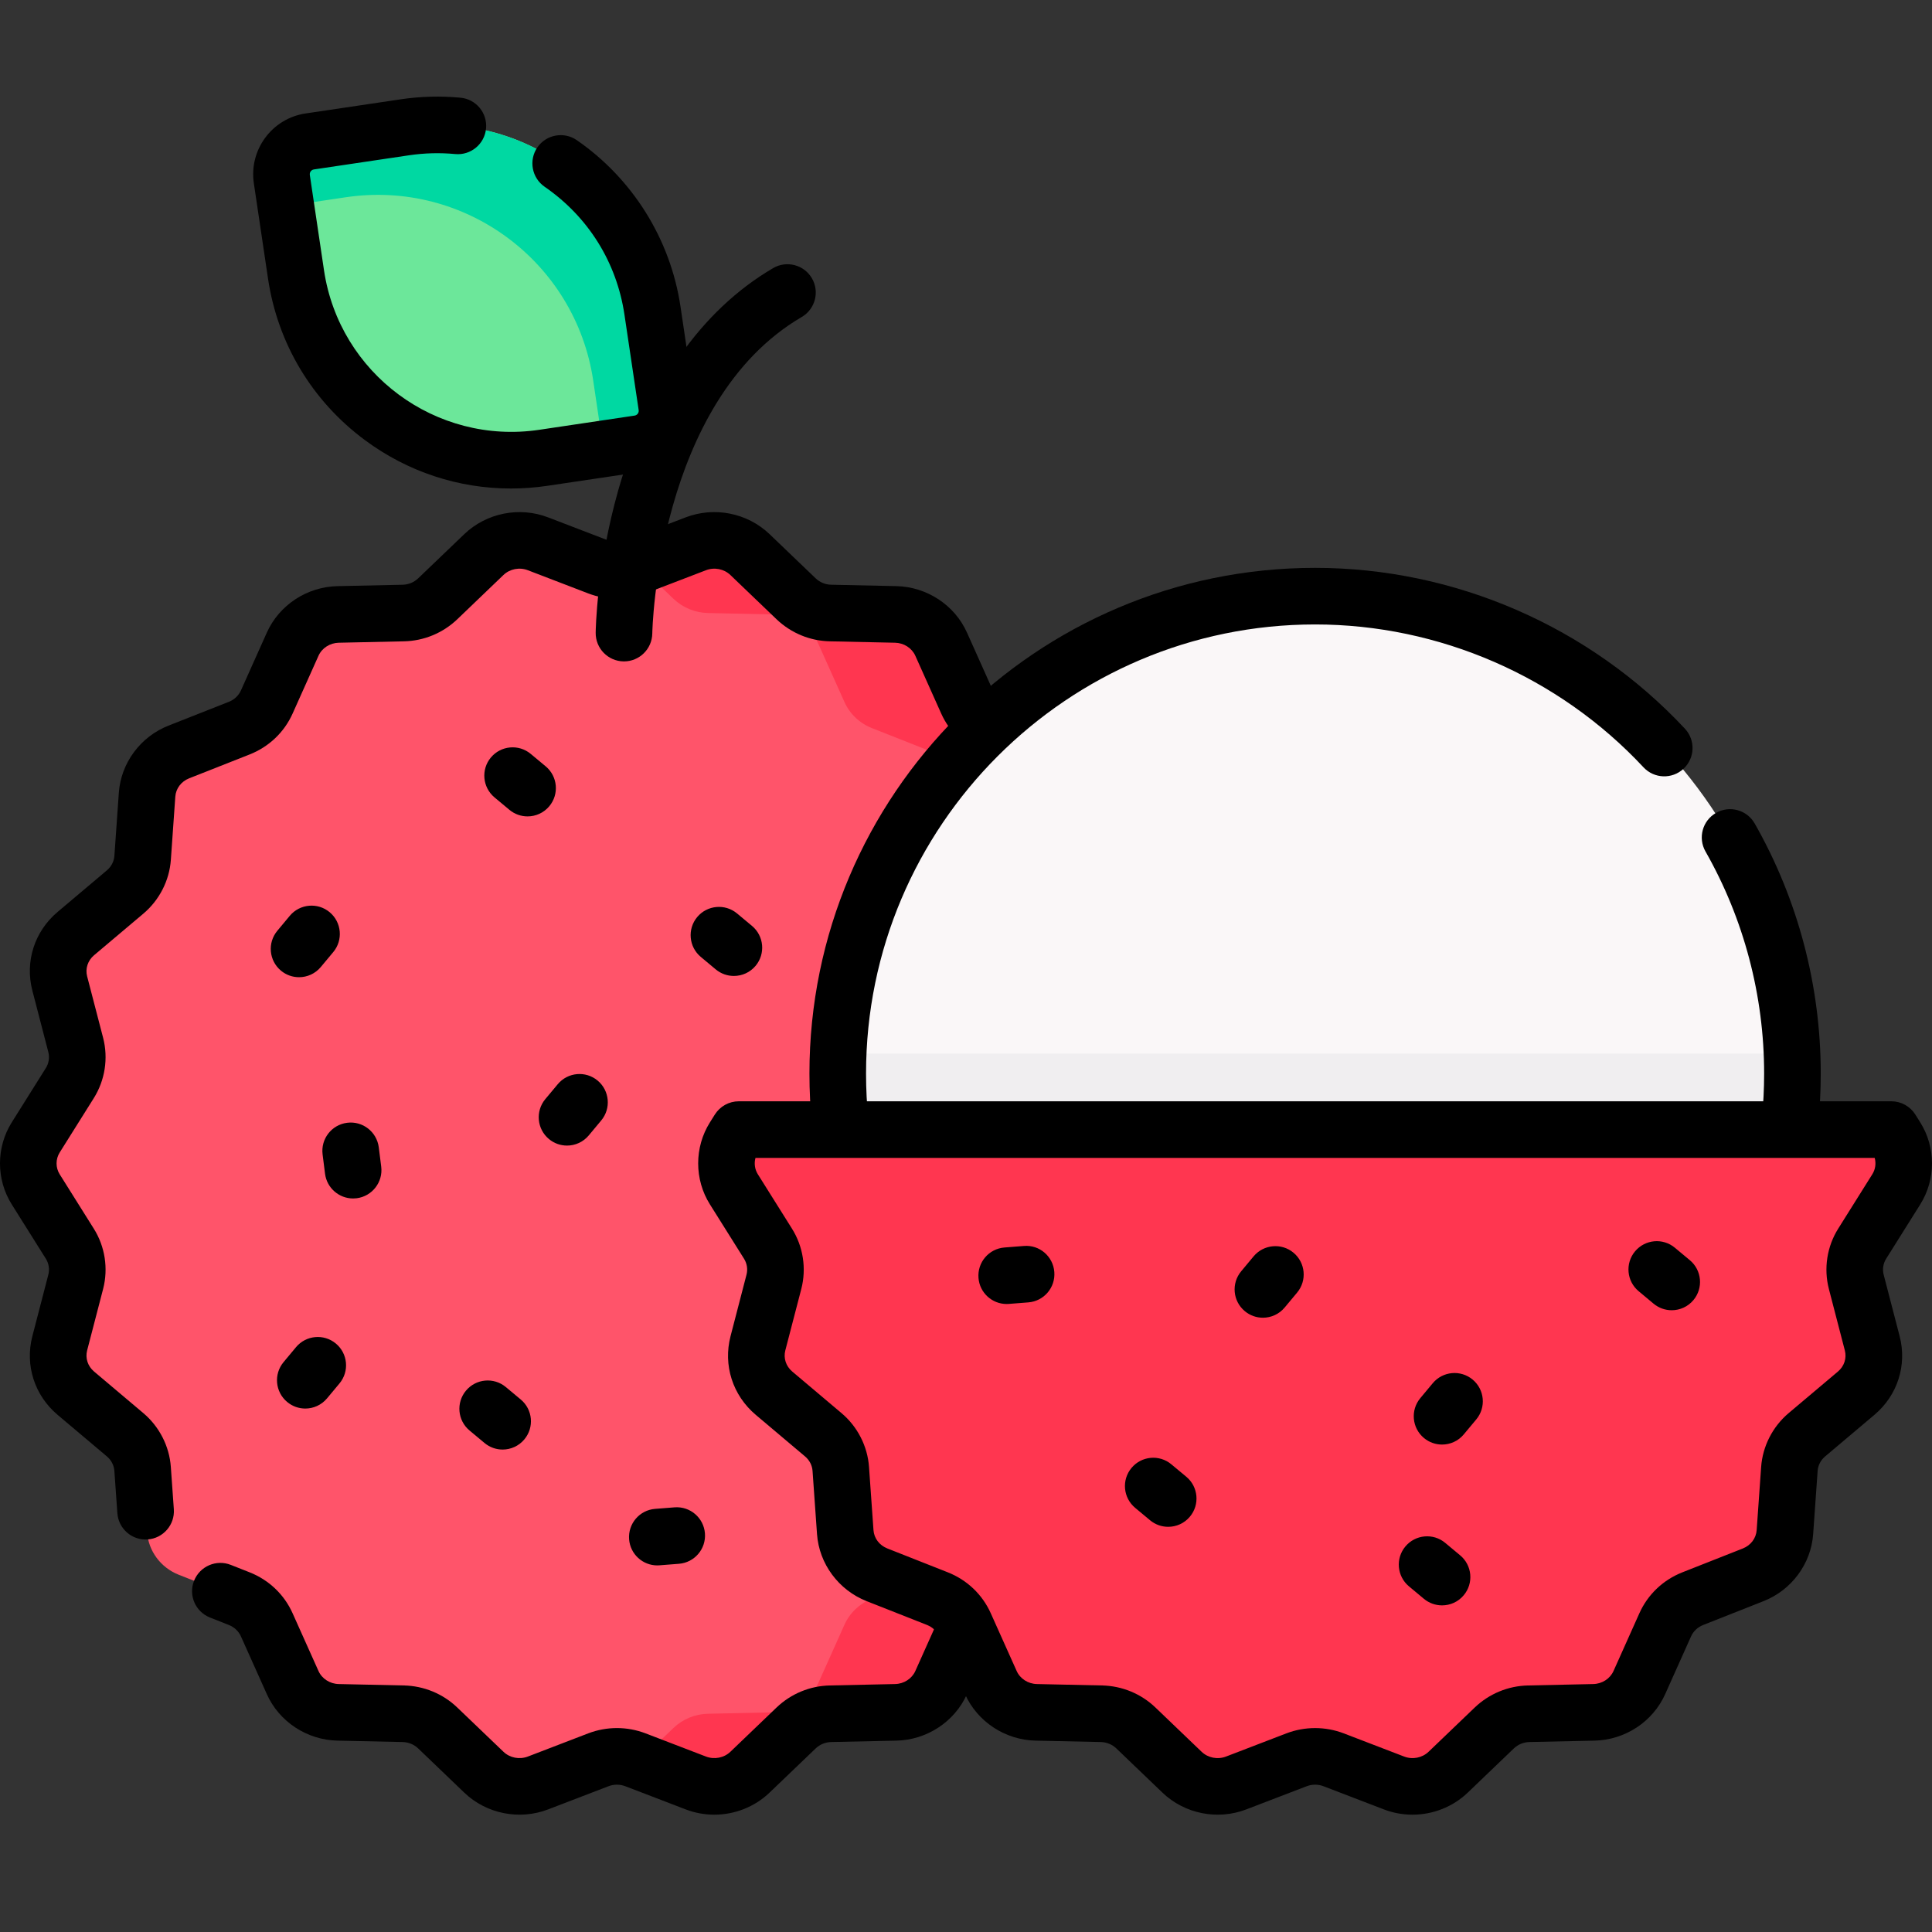
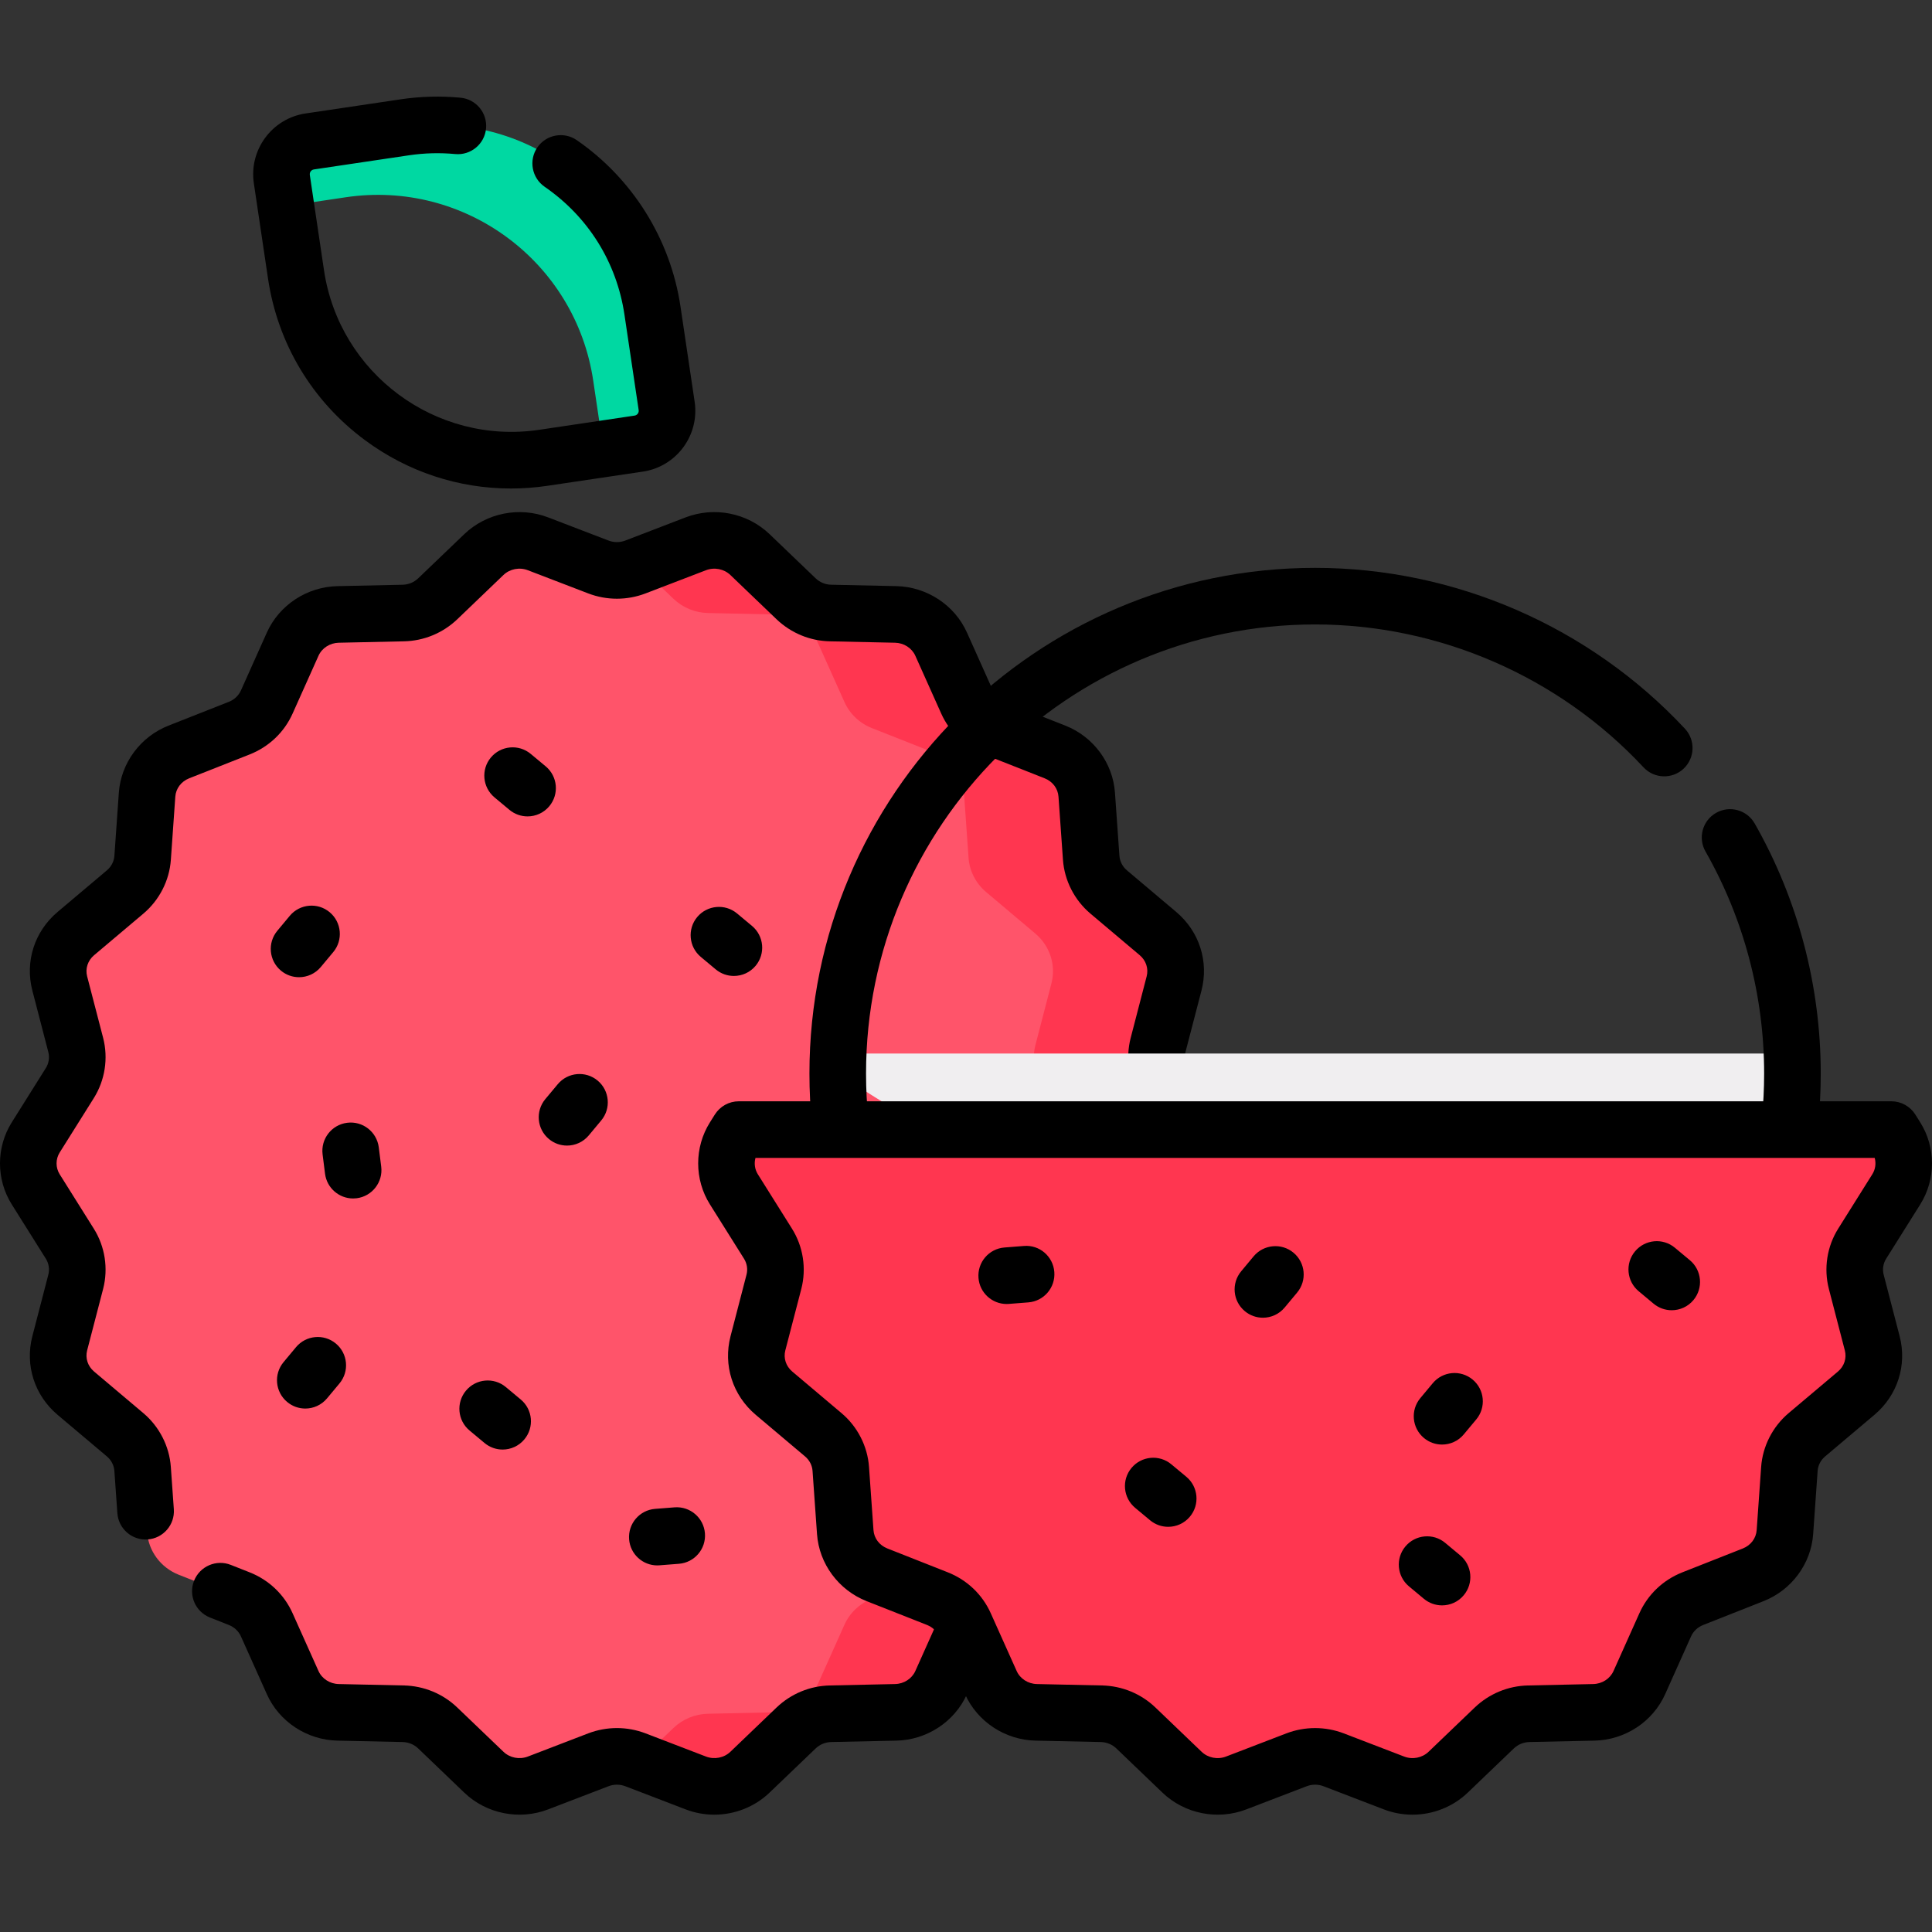
<svg xmlns="http://www.w3.org/2000/svg" fill="none" viewBox="0 0 80 80" height="80" width="80">
  <rect x="0" y="0" width="80" height="80" fill="#333333" stroke="none" />
  <g clip-path="url(#clip0_1_46)">
    <path fill="#FF546A" d="M49.61 49.249L48.2 51.496C47.904 51.967 47.815 52.539 47.954 53.078L48.616 55.624C48.812 56.379 48.555 57.178 47.951 57.688L45.909 59.411C45.484 59.77 45.223 60.279 45.184 60.827L44.999 63.442C44.944 64.227 44.434 64.913 43.687 65.208L41.185 66.196C40.674 66.397 40.265 66.786 40.044 67.279L38.971 69.672C38.642 70.406 37.908 70.887 37.088 70.904L34.394 70.962C33.861 70.973 33.351 71.183 32.965 71.551L31.056 73.381C30.463 73.95 29.583 74.125 28.81 73.828L26.316 72.87C25.819 72.68 25.27 72.68 24.774 72.87L22.28 73.828C21.506 74.125 20.627 73.95 20.034 73.381L18.125 71.551C17.739 71.183 17.229 70.973 16.695 70.962L14.002 70.904C13.182 70.886 12.447 70.406 12.118 69.672L11.046 67.279C10.825 66.786 10.415 66.397 9.905 66.196L7.403 65.208C6.655 64.913 6.146 64.227 6.09 63.441L5.905 60.826C5.867 60.279 5.606 59.769 5.181 59.41L3.139 57.688C2.535 57.178 2.278 56.379 2.474 55.623L3.136 53.078C3.275 52.539 3.186 51.966 2.89 51.495L1.48 49.249C1.066 48.591 1.066 47.754 1.48 47.097L2.89 44.85C3.186 44.38 3.275 43.807 3.136 43.268L2.474 40.723C2.278 39.967 2.535 39.168 3.139 38.658L5.181 36.935C5.606 36.577 5.867 36.067 5.905 35.52L6.09 32.905C6.146 32.119 6.655 31.433 7.403 31.138L9.905 30.15C10.415 29.949 10.825 29.56 11.046 29.067L12.118 26.674C12.447 25.94 13.182 25.459 14.002 25.442L16.695 25.384C17.229 25.373 17.739 25.163 18.125 24.795L20.034 22.965C20.627 22.396 21.506 22.221 22.28 22.518L24.774 23.476C25.27 23.667 25.819 23.667 26.315 23.476L28.81 22.519C29.583 22.222 30.463 22.397 31.056 22.966L32.965 24.796C33.351 25.164 33.861 25.374 34.394 25.384L37.088 25.442C37.908 25.46 38.642 25.941 38.971 26.675L40.044 29.068C40.265 29.561 40.674 29.949 41.185 30.151L43.687 31.139C44.434 31.433 44.944 32.12 44.999 32.905L45.184 35.52C45.223 36.068 45.484 36.578 45.909 36.936L47.951 38.659C48.555 39.169 48.812 39.968 48.616 40.723L47.954 43.269C47.814 43.808 47.903 44.38 48.2 44.851L49.61 47.098C50.024 47.755 50.024 48.592 49.61 49.249Z" />
    <path fill="#FF3650" d="M49.61 49.249C50.024 48.592 50.024 47.755 49.61 47.097L48.2 44.851C47.904 44.38 47.815 43.807 47.954 43.268L48.616 40.723C48.812 39.967 48.555 39.168 47.951 38.659L45.909 36.936C45.484 36.577 45.223 36.067 45.185 35.52L45 32.905C44.944 32.119 44.434 31.433 43.687 31.138L41.185 30.151C40.674 29.949 40.265 29.56 40.044 29.067L38.972 26.674C38.643 25.941 37.908 25.46 37.088 25.442L34.395 25.384C33.861 25.373 33.351 25.163 32.965 24.795L31.056 22.965C30.463 22.396 29.584 22.221 28.81 22.518L26.455 23.422L27.887 24.795C28.273 25.163 28.783 25.373 29.316 25.384L32.009 25.442C32.829 25.459 33.564 25.94 33.893 26.674L34.966 29.067C35.186 29.56 35.596 29.949 36.106 30.15L38.608 31.138C39.356 31.433 39.866 32.119 39.921 32.905L40.106 35.52C40.145 36.067 40.406 36.577 40.831 36.936L42.872 38.658C43.476 39.168 43.734 39.967 43.537 40.723L42.876 43.268C42.736 43.807 42.825 44.38 43.122 44.851L44.532 47.097C44.946 47.755 44.946 48.592 44.532 49.249L43.122 51.496C42.825 51.967 42.736 52.539 42.876 53.078L43.537 55.623C43.734 56.379 43.476 57.178 42.872 57.688L40.831 59.411C40.406 59.77 40.145 60.279 40.106 60.827L39.921 63.442C39.866 64.228 39.356 64.913 38.608 65.208L36.106 66.196C35.596 66.398 35.186 66.786 34.966 67.279L33.893 69.672C33.564 70.406 32.829 70.887 32.009 70.904L29.316 70.963C28.783 70.973 28.273 71.183 27.887 71.551L26.455 72.924L28.81 73.828C29.584 74.125 30.463 73.95 31.056 73.381L32.965 71.551C33.351 71.183 33.861 70.973 34.395 70.963L37.088 70.904C37.908 70.887 38.643 70.406 38.972 69.672L40.044 67.279C40.265 66.786 40.674 66.398 41.185 66.196L43.687 65.208C44.434 64.913 44.944 64.227 45 63.442L45.185 60.827C45.223 60.279 45.484 59.77 45.909 59.411L47.951 57.688C48.555 57.178 48.812 56.379 48.616 55.623L47.954 53.078C47.815 52.539 47.904 51.967 48.2 51.496L49.61 49.249Z" />
    <path fill="black" d="M29.577 75.142C29.177 75.142 28.775 75.07 28.39 74.922L25.895 73.965C25.669 73.878 25.42 73.878 25.194 73.965L22.7 74.922C21.506 75.381 20.141 75.108 19.223 74.228L17.314 72.397C17.142 72.233 16.914 72.139 16.67 72.134L13.977 72.076C12.71 72.049 11.56 71.293 11.049 70.151L9.976 67.758C9.88 67.544 9.702 67.376 9.474 67.286L8.695 66.978C8.093 66.741 7.797 66.06 8.035 65.458C8.273 64.856 8.954 64.561 9.555 64.798L10.335 65.106C11.135 65.422 11.767 66.023 12.115 66.8L13.188 69.193C13.331 69.513 13.661 69.725 14.027 69.733L16.721 69.791C17.553 69.809 18.34 70.134 18.936 70.706L20.845 72.535C21.111 72.791 21.509 72.868 21.86 72.734L24.354 71.776C25.122 71.482 25.968 71.482 26.735 71.776L29.23 72.734C29.58 72.868 29.979 72.791 30.245 72.536L32.154 70.706C32.756 70.131 33.542 69.807 34.371 69.791L37.062 69.733C37.429 69.725 37.758 69.513 37.902 69.193L38.974 66.8C39.322 66.024 39.954 65.422 40.754 65.106L43.256 64.118C43.587 63.988 43.806 63.697 43.83 63.359L44.015 60.744C44.076 59.887 44.491 59.074 45.153 58.515L47.195 56.792C47.455 56.573 47.564 56.238 47.481 55.919L46.82 53.373C46.599 52.524 46.741 51.612 47.208 50.871L48.617 48.626C48.791 48.35 48.791 47.996 48.618 47.722L47.207 45.474C46.741 44.734 46.599 43.822 46.82 42.974L47.481 40.428C47.564 40.108 47.455 39.773 47.195 39.554L45.153 37.831C44.491 37.272 44.076 36.46 44.015 35.603L43.83 32.988C43.806 32.65 43.587 32.358 43.256 32.228L40.754 31.241C39.954 30.925 39.322 30.323 38.974 29.547L37.902 27.154C37.758 26.834 37.429 26.622 37.062 26.614L34.369 26.556C33.542 26.54 32.756 26.215 32.156 25.643L30.245 23.811C29.979 23.556 29.58 23.478 29.23 23.613L26.736 24.57C25.968 24.865 25.122 24.865 24.355 24.571L21.86 23.613C21.509 23.478 21.111 23.556 20.845 23.811L18.936 25.642C18.334 26.216 17.547 26.54 16.719 26.556L14.027 26.614C13.661 26.622 13.331 26.834 13.188 27.154L12.116 29.547C11.768 30.324 11.135 30.925 10.335 31.241L7.833 32.228C7.503 32.359 7.283 32.65 7.259 32.988L7.075 35.603C7.014 36.461 6.599 37.273 5.936 37.832L3.895 39.554C3.635 39.774 3.525 40.108 3.608 40.428L4.27 42.974C4.49 43.822 4.348 44.734 3.881 45.476L2.473 47.72C2.299 47.996 2.299 48.35 2.471 48.624L3.882 50.873C4.348 51.612 4.49 52.524 4.27 53.372L3.608 55.918C3.525 56.238 3.635 56.573 3.895 56.792L5.936 58.515C6.599 59.075 7.014 59.887 7.074 60.744L7.198 62.493C7.244 63.139 6.757 63.699 6.112 63.745C5.468 63.791 4.906 63.304 4.86 62.658L4.736 60.91C4.72 60.676 4.609 60.462 4.425 60.306L2.383 58.584C1.428 57.777 1.028 56.53 1.34 55.329L2.001 52.783C2.06 52.559 2.022 52.317 1.898 52.12L0.487 49.872C-0.163 48.841 -0.163 47.506 0.488 46.473L1.897 44.228C2.022 44.029 2.06 43.788 2.001 43.563L1.34 41.018C1.028 39.817 1.427 38.57 2.383 37.763L4.425 36.04C4.609 35.885 4.72 35.671 4.737 35.437L4.921 32.822C5.008 31.595 5.814 30.506 6.973 30.048L9.475 29.061C9.702 28.971 9.88 28.803 9.977 28.589L11.049 26.195C11.561 25.053 12.71 24.298 13.977 24.271L16.67 24.213C16.913 24.208 17.142 24.114 17.316 23.947L19.223 22.12C20.141 21.239 21.506 20.966 22.7 21.425L25.194 22.382C25.42 22.469 25.67 22.469 25.896 22.382L28.389 21.424C29.584 20.966 30.949 21.239 31.867 22.119L33.776 23.949C33.948 24.113 34.177 24.208 34.417 24.212L37.113 24.27C38.38 24.298 39.529 25.053 40.041 26.195L41.113 28.588C41.209 28.803 41.388 28.971 41.615 29.061L44.117 30.048C45.277 30.506 46.082 31.595 46.168 32.822L46.353 35.437C46.37 35.67 46.48 35.885 46.665 36.04L48.706 37.763C49.662 38.569 50.062 39.817 49.75 41.018L49.088 43.563C49.03 43.788 49.068 44.029 49.192 44.226L50.602 46.475C51.252 47.506 51.252 48.841 50.601 49.874L49.193 52.119C49.068 52.317 49.03 52.559 49.088 52.784L49.75 55.329C50.062 56.53 49.662 57.777 48.706 58.584L46.665 60.306C46.48 60.462 46.37 60.676 46.353 60.91L46.168 63.525C46.082 64.752 45.276 65.841 44.117 66.299L41.615 67.286C41.388 67.376 41.209 67.544 41.113 67.758L40.041 70.151C39.529 71.294 38.38 72.049 37.113 72.076L34.42 72.134C34.177 72.139 33.948 72.233 33.774 72.4L31.867 74.227C31.245 74.824 30.417 75.142 29.577 75.142Z" />
-     <path fill="black" d="M25.838 27.387C25.833 27.387 25.828 27.387 25.824 27.387C25.177 27.379 24.659 26.849 24.666 26.202C24.667 26.092 24.706 23.457 25.599 20.305C26.808 16.031 29.027 12.849 32.015 11.101C32.574 10.775 33.292 10.963 33.619 11.522C33.945 12.08 33.757 12.798 33.199 13.125C27.204 16.63 27.011 26.134 27.01 26.229C27.001 26.871 26.478 27.387 25.838 27.387Z" />
-     <path fill="#6CE79A" d="M26.45 18.369L22.502 18.956C17.576 19.689 12.99 16.29 12.257 11.364L11.67 7.416C11.559 6.667 12.076 5.969 12.825 5.857C12.825 5.857 12.825 5.857 12.825 5.857L16.773 5.27C21.699 4.538 26.285 7.937 27.018 12.862L27.605 16.81C27.716 17.559 27.199 18.257 26.45 18.369Z" />
    <path fill="#00D8A2" d="M16.773 5.27L12.825 5.857C12.076 5.969 11.559 6.666 11.67 7.416C11.67 7.416 11.67 7.416 11.67 7.416L11.837 8.537L14.319 8.168C19.244 7.435 23.831 10.834 24.564 15.76L24.984 18.587L26.45 18.369C27.199 18.257 27.716 17.559 27.605 16.81C27.605 16.81 27.605 16.81 27.605 16.81L27.018 12.862C26.285 7.937 21.698 4.538 16.773 5.27Z" />
    <path fill="black" d="M21.154 20.228C18.986 20.228 16.883 19.538 15.109 18.223C12.923 16.603 11.498 14.228 11.098 11.536L10.511 7.589C10.305 6.201 11.265 4.904 12.653 4.698L16.601 4.111C17.417 3.99 18.248 3.968 19.07 4.046C19.715 4.107 20.187 4.68 20.126 5.324C20.064 5.968 19.493 6.44 18.848 6.379C18.215 6.319 17.574 6.336 16.945 6.429L12.998 7.016C12.93 7.026 12.889 7.065 12.866 7.095C12.844 7.125 12.819 7.176 12.829 7.244L13.416 11.191C14.053 15.47 18.051 18.433 22.329 17.797L26.277 17.209C26.386 17.193 26.462 17.091 26.446 16.982L25.858 13.034C25.536 10.864 24.361 8.981 22.552 7.733C22.019 7.365 21.885 6.635 22.252 6.102C22.62 5.57 23.35 5.436 23.883 5.803C26.198 7.401 27.764 9.911 28.177 12.69L28.764 16.637C28.97 18.025 28.009 19.322 26.622 19.528L22.674 20.115C22.166 20.191 21.658 20.228 21.154 20.228Z" />
-     <path fill="#FAF7F8" d="M54.455 64.218C65.372 64.218 74.221 55.368 74.221 44.452C74.221 33.535 65.372 24.686 54.455 24.686C43.538 24.686 34.689 33.535 34.689 44.452C34.689 55.368 43.538 64.218 54.455 64.218Z" />
-     <path fill="#F0EEF0" d="M34.689 44.452C34.689 55.368 43.538 64.218 54.455 64.218C65.371 64.218 74.221 55.368 74.221 44.452C74.221 44.175 74.214 43.899 74.203 43.625H34.707C34.695 43.9 34.689 44.176 34.689 44.452Z" />
+     <path fill="#F0EEF0" d="M34.689 44.452C65.371 64.218 74.221 55.368 74.221 44.452C74.221 44.175 74.214 43.899 74.203 43.625H34.707C34.695 43.9 34.689 44.176 34.689 44.452Z" />
    <path fill="black" d="M54.455 65.39C42.91 65.39 33.517 55.997 33.517 44.452C33.517 32.906 42.91 23.514 54.455 23.514C60.239 23.514 65.821 25.942 69.77 30.175C70.211 30.649 70.185 31.39 69.712 31.832C69.238 32.273 68.497 32.247 68.055 31.774C64.549 28.014 59.592 25.857 54.455 25.857C44.202 25.857 35.861 34.199 35.861 44.452C35.861 54.705 44.202 63.046 54.455 63.046C64.708 63.046 73.049 54.705 73.049 44.452C73.049 41.225 72.209 38.046 70.621 35.258C70.3 34.696 70.496 33.98 71.058 33.66C71.621 33.339 72.337 33.535 72.657 34.098C74.447 37.238 75.393 40.818 75.393 44.452C75.393 55.997 66 65.39 54.455 65.39Z" />
    <path fill="#FF3650" d="M30.39 47.097C29.976 47.755 29.976 48.592 30.39 49.249L31.8 51.496C32.096 51.967 32.185 52.539 32.046 53.078L31.384 55.624C31.188 56.379 31.445 57.178 32.049 57.688L34.091 59.411C34.516 59.77 34.777 60.279 34.815 60.827L35 63.442C35.056 64.228 35.565 64.913 36.313 65.209L38.815 66.196C39.325 66.398 39.735 66.786 39.956 67.279L41.028 69.672C41.357 70.406 42.092 70.887 42.912 70.905L45.605 70.963C46.141 70.974 46.652 71.185 47.035 71.551L48.944 73.382C49.537 73.95 50.416 74.125 51.19 73.828L53.684 72.871C54.181 72.681 54.729 72.681 55.226 72.871L57.72 73.828C58.493 74.125 59.373 73.95 59.966 73.382L61.875 71.552C62.261 71.183 62.771 70.973 63.304 70.963L65.998 70.905C66.818 70.887 67.553 70.406 67.882 69.672L68.954 67.279C69.175 66.787 69.584 66.398 70.095 66.196L72.597 65.209C73.344 64.914 73.854 64.228 73.91 63.442L74.095 60.827C74.133 60.279 74.394 59.77 74.819 59.411L76.861 57.688C77.465 57.179 77.722 56.38 77.526 55.624L76.864 53.078C76.725 52.539 76.814 51.967 77.11 51.496L78.52 49.249C78.934 48.592 78.934 47.755 78.52 47.098L78.317 46.774H30.593L30.39 47.097Z" />
    <path fill="black" d="M58.487 75.142C58.087 75.142 57.685 75.07 57.3 74.922L54.806 73.965C54.58 73.878 54.33 73.878 54.104 73.965L51.61 74.922C50.416 75.381 49.051 75.108 48.133 74.228L46.224 72.397C46.052 72.233 45.824 72.14 45.58 72.134L42.887 72.076C41.62 72.049 40.471 71.294 39.959 70.151L38.886 67.759C38.79 67.544 38.612 67.376 38.385 67.286L35.883 66.299C34.723 65.841 33.918 64.752 33.831 63.525L33.646 60.91C33.63 60.676 33.519 60.462 33.335 60.307L31.293 58.584C30.338 57.777 29.938 56.53 30.25 55.329L30.911 52.783C30.97 52.559 30.932 52.317 30.808 52.12L29.397 49.872C28.748 48.841 28.747 47.507 29.397 46.474L29.6 46.151C29.814 45.81 30.189 45.602 30.593 45.602H78.317C78.721 45.602 79.095 45.81 79.31 46.151L79.513 46.475C80.162 47.506 80.162 48.841 79.512 49.874L78.103 52.119C77.978 52.317 77.94 52.559 77.999 52.784L78.66 55.329C78.972 56.53 78.572 57.778 77.617 58.584L75.575 60.307C75.391 60.462 75.28 60.676 75.264 60.91L75.079 63.525C74.992 64.752 74.187 65.841 73.027 66.299L70.525 67.287C70.298 67.376 70.12 67.544 70.023 67.759L68.951 70.152C68.439 71.294 67.29 72.049 66.023 72.076L63.33 72.134C63.087 72.139 62.858 72.233 62.684 72.4L60.777 74.228C60.155 74.824 59.327 75.142 58.487 75.142ZM54.455 71.556C54.858 71.556 55.261 71.629 55.645 71.776L58.14 72.734C58.49 72.869 58.889 72.791 59.155 72.536L61.064 70.706C61.666 70.131 62.453 69.807 63.281 69.791L65.972 69.733C66.339 69.725 66.668 69.513 66.812 69.193L67.884 66.8C68.232 66.024 68.864 65.422 69.665 65.106L72.167 64.119C72.497 63.988 72.716 63.697 72.74 63.359L72.925 60.744C72.986 59.887 73.401 59.074 74.063 58.515L76.105 56.793C76.365 56.573 76.475 56.239 76.391 55.919L75.73 53.373C75.51 52.524 75.651 51.613 76.119 50.871L77.527 48.626C77.657 48.421 77.69 48.173 77.627 47.946H31.283C31.22 48.173 31.253 48.421 31.381 48.624L32.792 50.873C33.258 51.613 33.4 52.524 33.18 53.373L32.518 55.918C32.435 56.238 32.545 56.573 32.805 56.792L34.846 58.515C35.509 59.074 35.924 59.886 35.984 60.744L36.169 63.359C36.193 63.697 36.413 63.988 36.743 64.118L39.245 65.106C40.045 65.422 40.677 66.024 41.025 66.8L42.098 69.193C42.241 69.513 42.571 69.725 42.937 69.733L45.63 69.791C46.463 69.809 47.25 70.134 47.846 70.706L49.755 72.536C50.021 72.791 50.419 72.869 50.77 72.734L53.264 71.776C53.648 71.629 54.052 71.556 54.455 71.556ZM59.712 66.475C59.447 66.475 59.181 66.386 58.962 66.204L58.343 65.688C57.845 65.273 57.778 64.534 58.193 64.037C58.607 63.54 59.346 63.472 59.843 63.887L60.462 64.403C60.96 64.817 61.027 65.556 60.612 66.053C60.381 66.332 60.047 66.475 59.712 66.475ZM27.217 64.82C26.611 64.82 26.098 64.354 26.05 63.74C25.999 63.094 26.481 62.53 27.126 62.479L27.93 62.416C28.575 62.365 29.139 62.847 29.19 63.492C29.241 64.138 28.759 64.702 28.114 64.753L27.31 64.816C27.279 64.818 27.248 64.82 27.217 64.82ZM48.372 63.222C48.107 63.222 47.841 63.133 47.622 62.951L47.003 62.435C46.506 62.02 46.438 61.282 46.853 60.784C47.267 60.287 48.006 60.219 48.503 60.634L49.123 61.15C49.62 61.564 49.687 62.303 49.273 62.8C49.041 63.079 48.708 63.222 48.372 63.222ZM20.812 60.023C20.548 60.023 20.282 59.934 20.063 59.751L19.444 59.235C18.946 58.821 18.879 58.082 19.294 57.585C19.708 57.087 20.447 57.02 20.944 57.434L21.563 57.95C22.061 58.365 22.128 59.103 21.713 59.601C21.482 59.879 21.148 60.023 20.812 60.023ZM59.712 59.816C59.447 59.816 59.181 59.727 58.962 59.544C58.465 59.13 58.398 58.391 58.812 57.894L59.328 57.275C59.742 56.778 60.481 56.711 60.979 57.125C61.476 57.539 61.543 58.278 61.129 58.775L60.612 59.395C60.381 59.673 60.047 59.816 59.712 59.816ZM12.641 58.325C12.377 58.325 12.111 58.236 11.892 58.053C11.394 57.639 11.327 56.9 11.741 56.403L12.257 55.784C12.672 55.286 13.411 55.219 13.908 55.634C14.405 56.048 14.472 56.787 14.058 57.284L13.542 57.903C13.31 58.181 12.977 58.325 12.641 58.325ZM52.294 54.564C52.03 54.564 51.764 54.475 51.545 54.292C51.047 53.878 50.98 53.139 51.394 52.642L51.91 52.022C52.325 51.525 53.064 51.458 53.561 51.872C54.058 52.286 54.126 53.025 53.711 53.523L53.195 54.142C52.963 54.42 52.63 54.564 52.294 54.564ZM69.222 54.254C68.957 54.254 68.692 54.165 68.472 53.983L67.853 53.466C67.356 53.052 67.288 52.313 67.703 51.816C68.117 51.319 68.856 51.251 69.353 51.666L69.973 52.182C70.47 52.596 70.537 53.335 70.123 53.832C69.891 54.111 69.558 54.254 69.222 54.254ZM41.684 53.996C41.078 53.996 40.565 53.53 40.517 52.916C40.466 52.27 40.948 51.706 41.594 51.656L42.398 51.593C43.044 51.538 43.607 52.024 43.657 52.669C43.708 53.315 43.226 53.879 42.581 53.929L41.777 53.992C41.746 53.995 41.715 53.996 41.684 53.996ZM14.621 49.626C14.039 49.626 13.534 49.193 13.459 48.601L13.358 47.801C13.277 47.159 13.732 46.573 14.374 46.492C15.015 46.409 15.602 46.865 15.684 47.507L15.785 48.307C15.866 48.949 15.411 49.535 14.769 49.617C14.719 49.623 14.67 49.626 14.621 49.626ZM23.479 47.436C23.214 47.436 22.948 47.347 22.729 47.164C22.232 46.75 22.165 46.011 22.579 45.513L23.096 44.894C23.51 44.397 24.249 44.33 24.746 44.744C25.243 45.159 25.31 45.898 24.896 46.395L24.38 47.014C24.148 47.292 23.815 47.436 23.479 47.436ZM12.383 40.464C12.118 40.464 11.852 40.375 11.633 40.192C11.136 39.778 11.069 39.039 11.483 38.542L11.999 37.922C12.414 37.425 13.153 37.358 13.65 37.772C14.147 38.187 14.214 38.926 13.8 39.423L13.284 40.042C13.052 40.32 12.719 40.464 12.383 40.464ZM30.388 40.412C30.123 40.412 29.858 40.323 29.638 40.141L29.019 39.624C28.522 39.21 28.455 38.471 28.869 37.974C29.284 37.477 30.023 37.41 30.52 37.824L31.139 38.34C31.636 38.755 31.703 39.493 31.289 39.991C31.057 40.269 30.724 40.412 30.388 40.412ZM21.845 33.805C21.58 33.805 21.314 33.716 21.095 33.534L20.476 33.018C19.979 32.603 19.911 31.864 20.326 31.367C20.74 30.87 21.479 30.803 21.976 31.217L22.596 31.733C23.093 32.147 23.16 32.886 22.746 33.383C22.514 33.662 22.18 33.805 21.845 33.805Z" />
  </g>
  <defs>
    <clipPath id="clip0_1_46">
      <rect transform="translate(0 4)" fill="white" height="71.142" width="80" />
    </clipPath>
  </defs>
</svg>